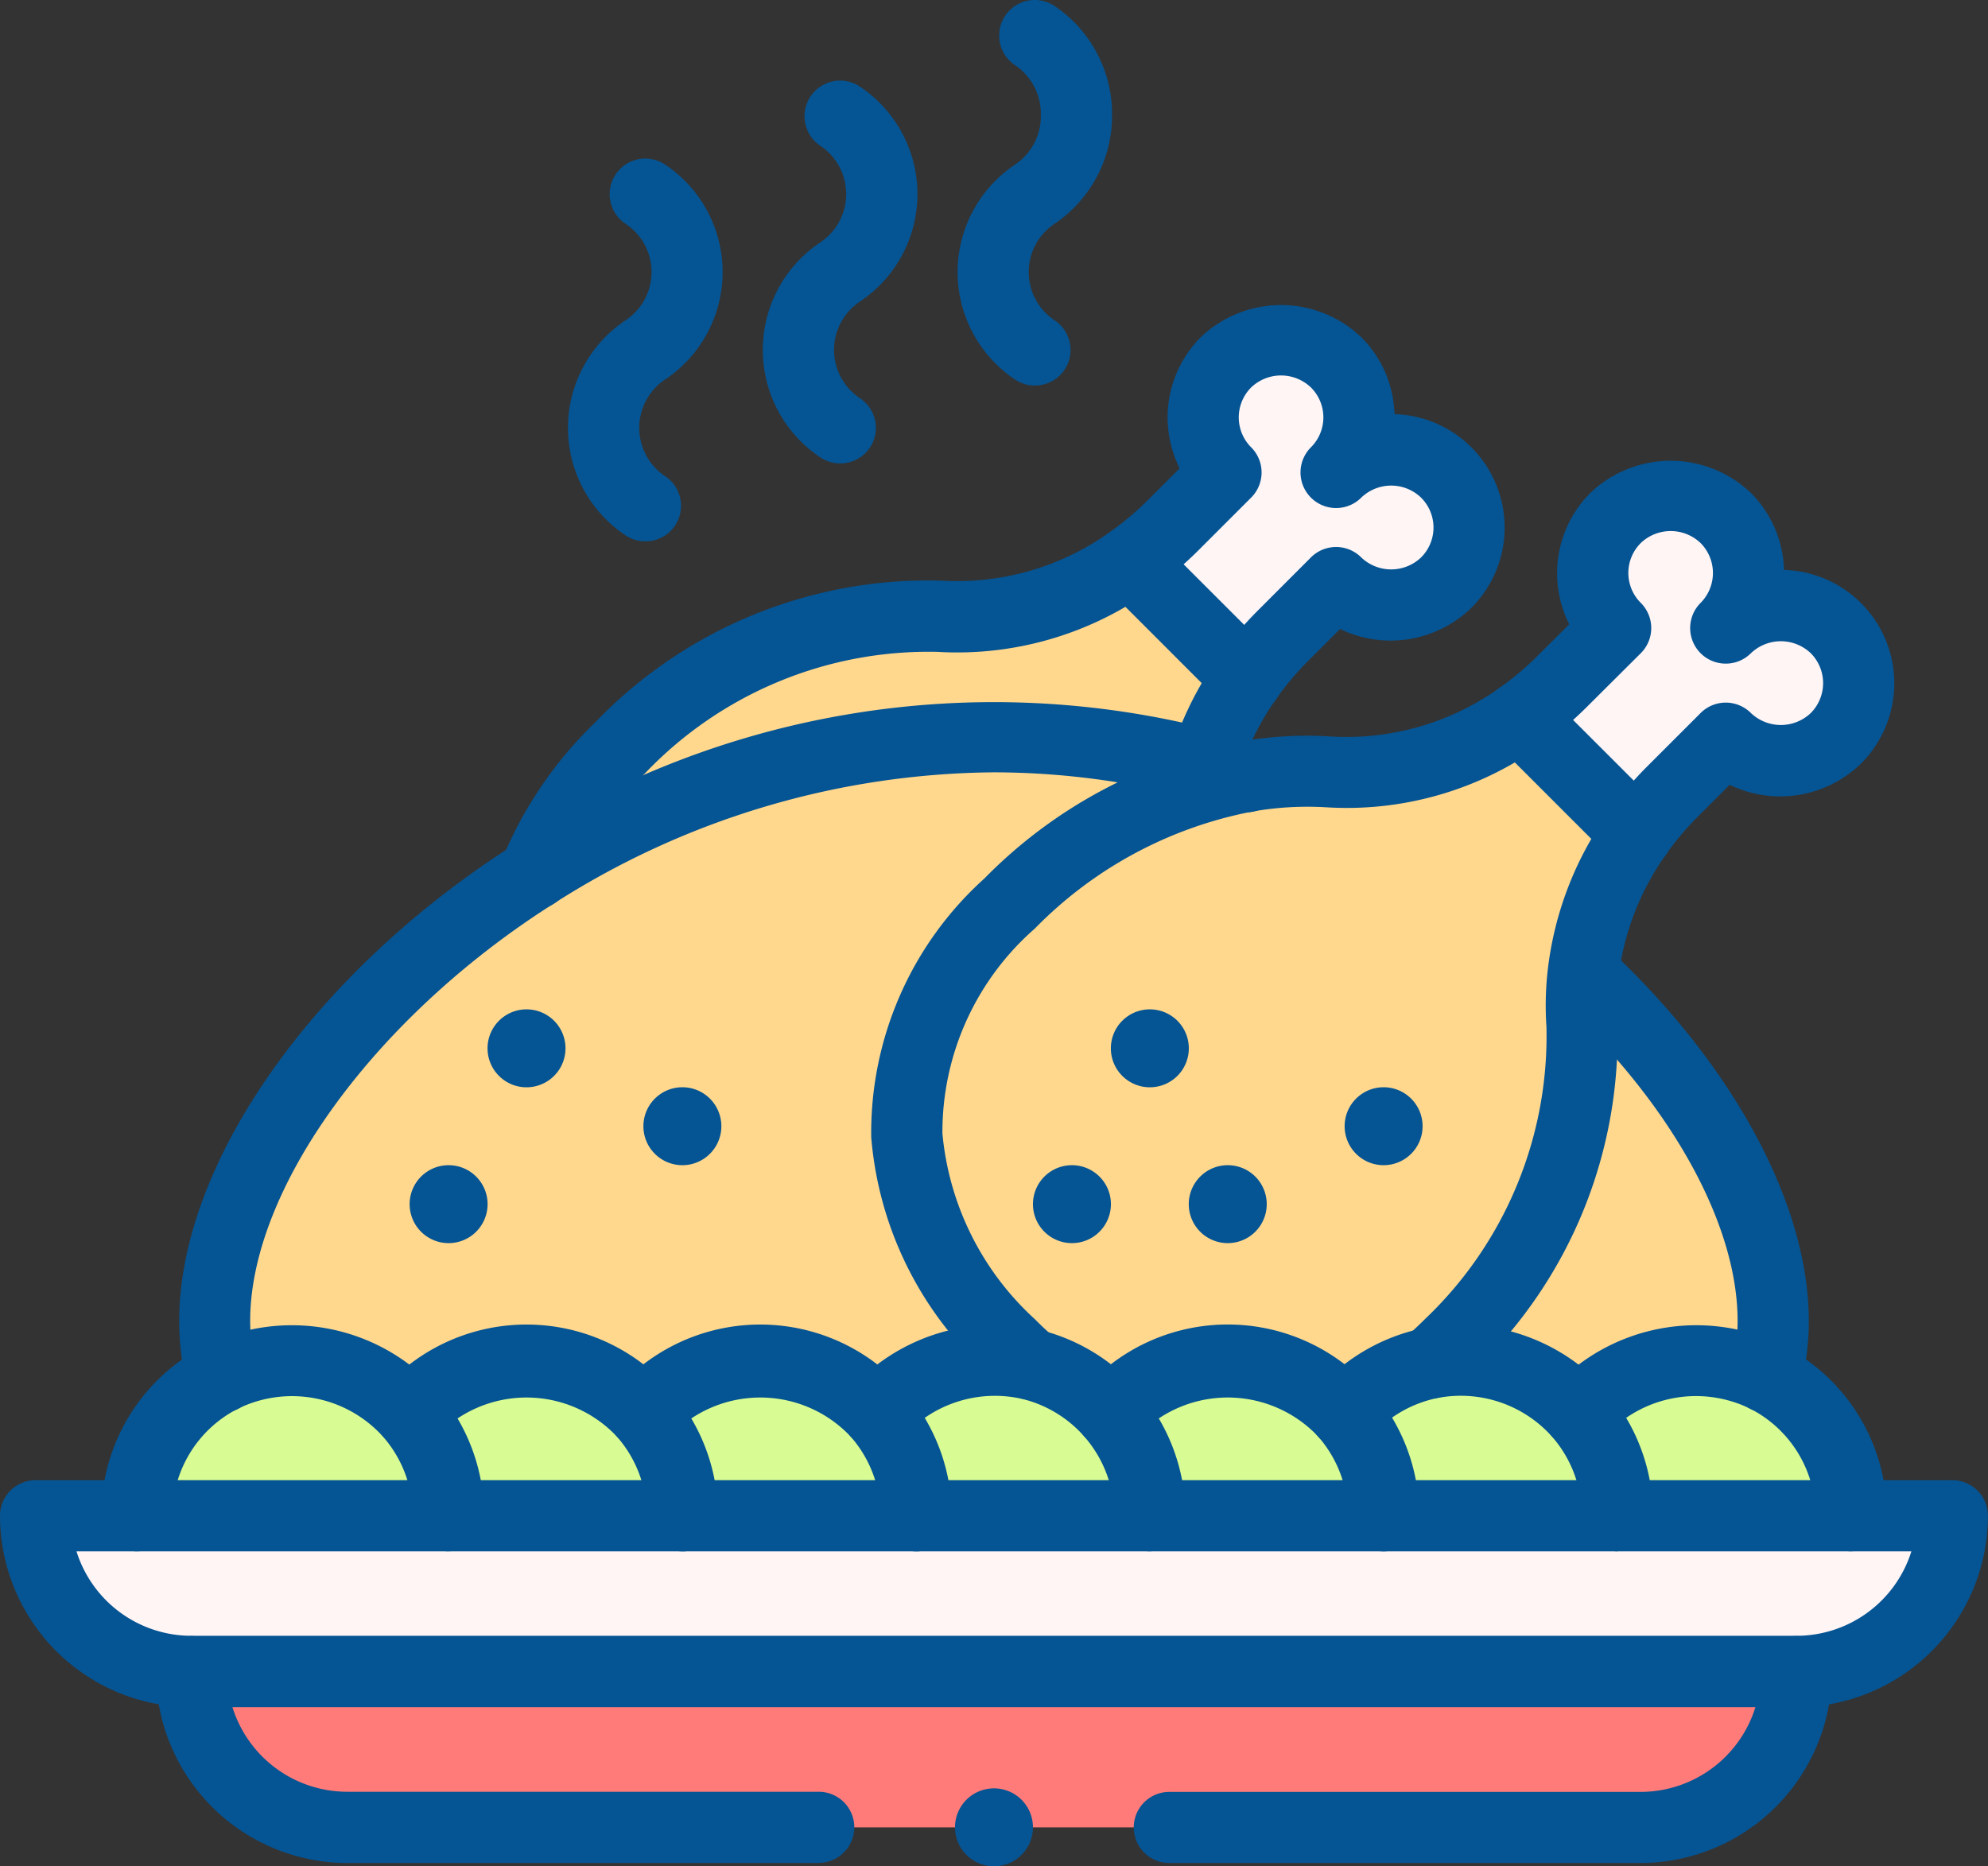
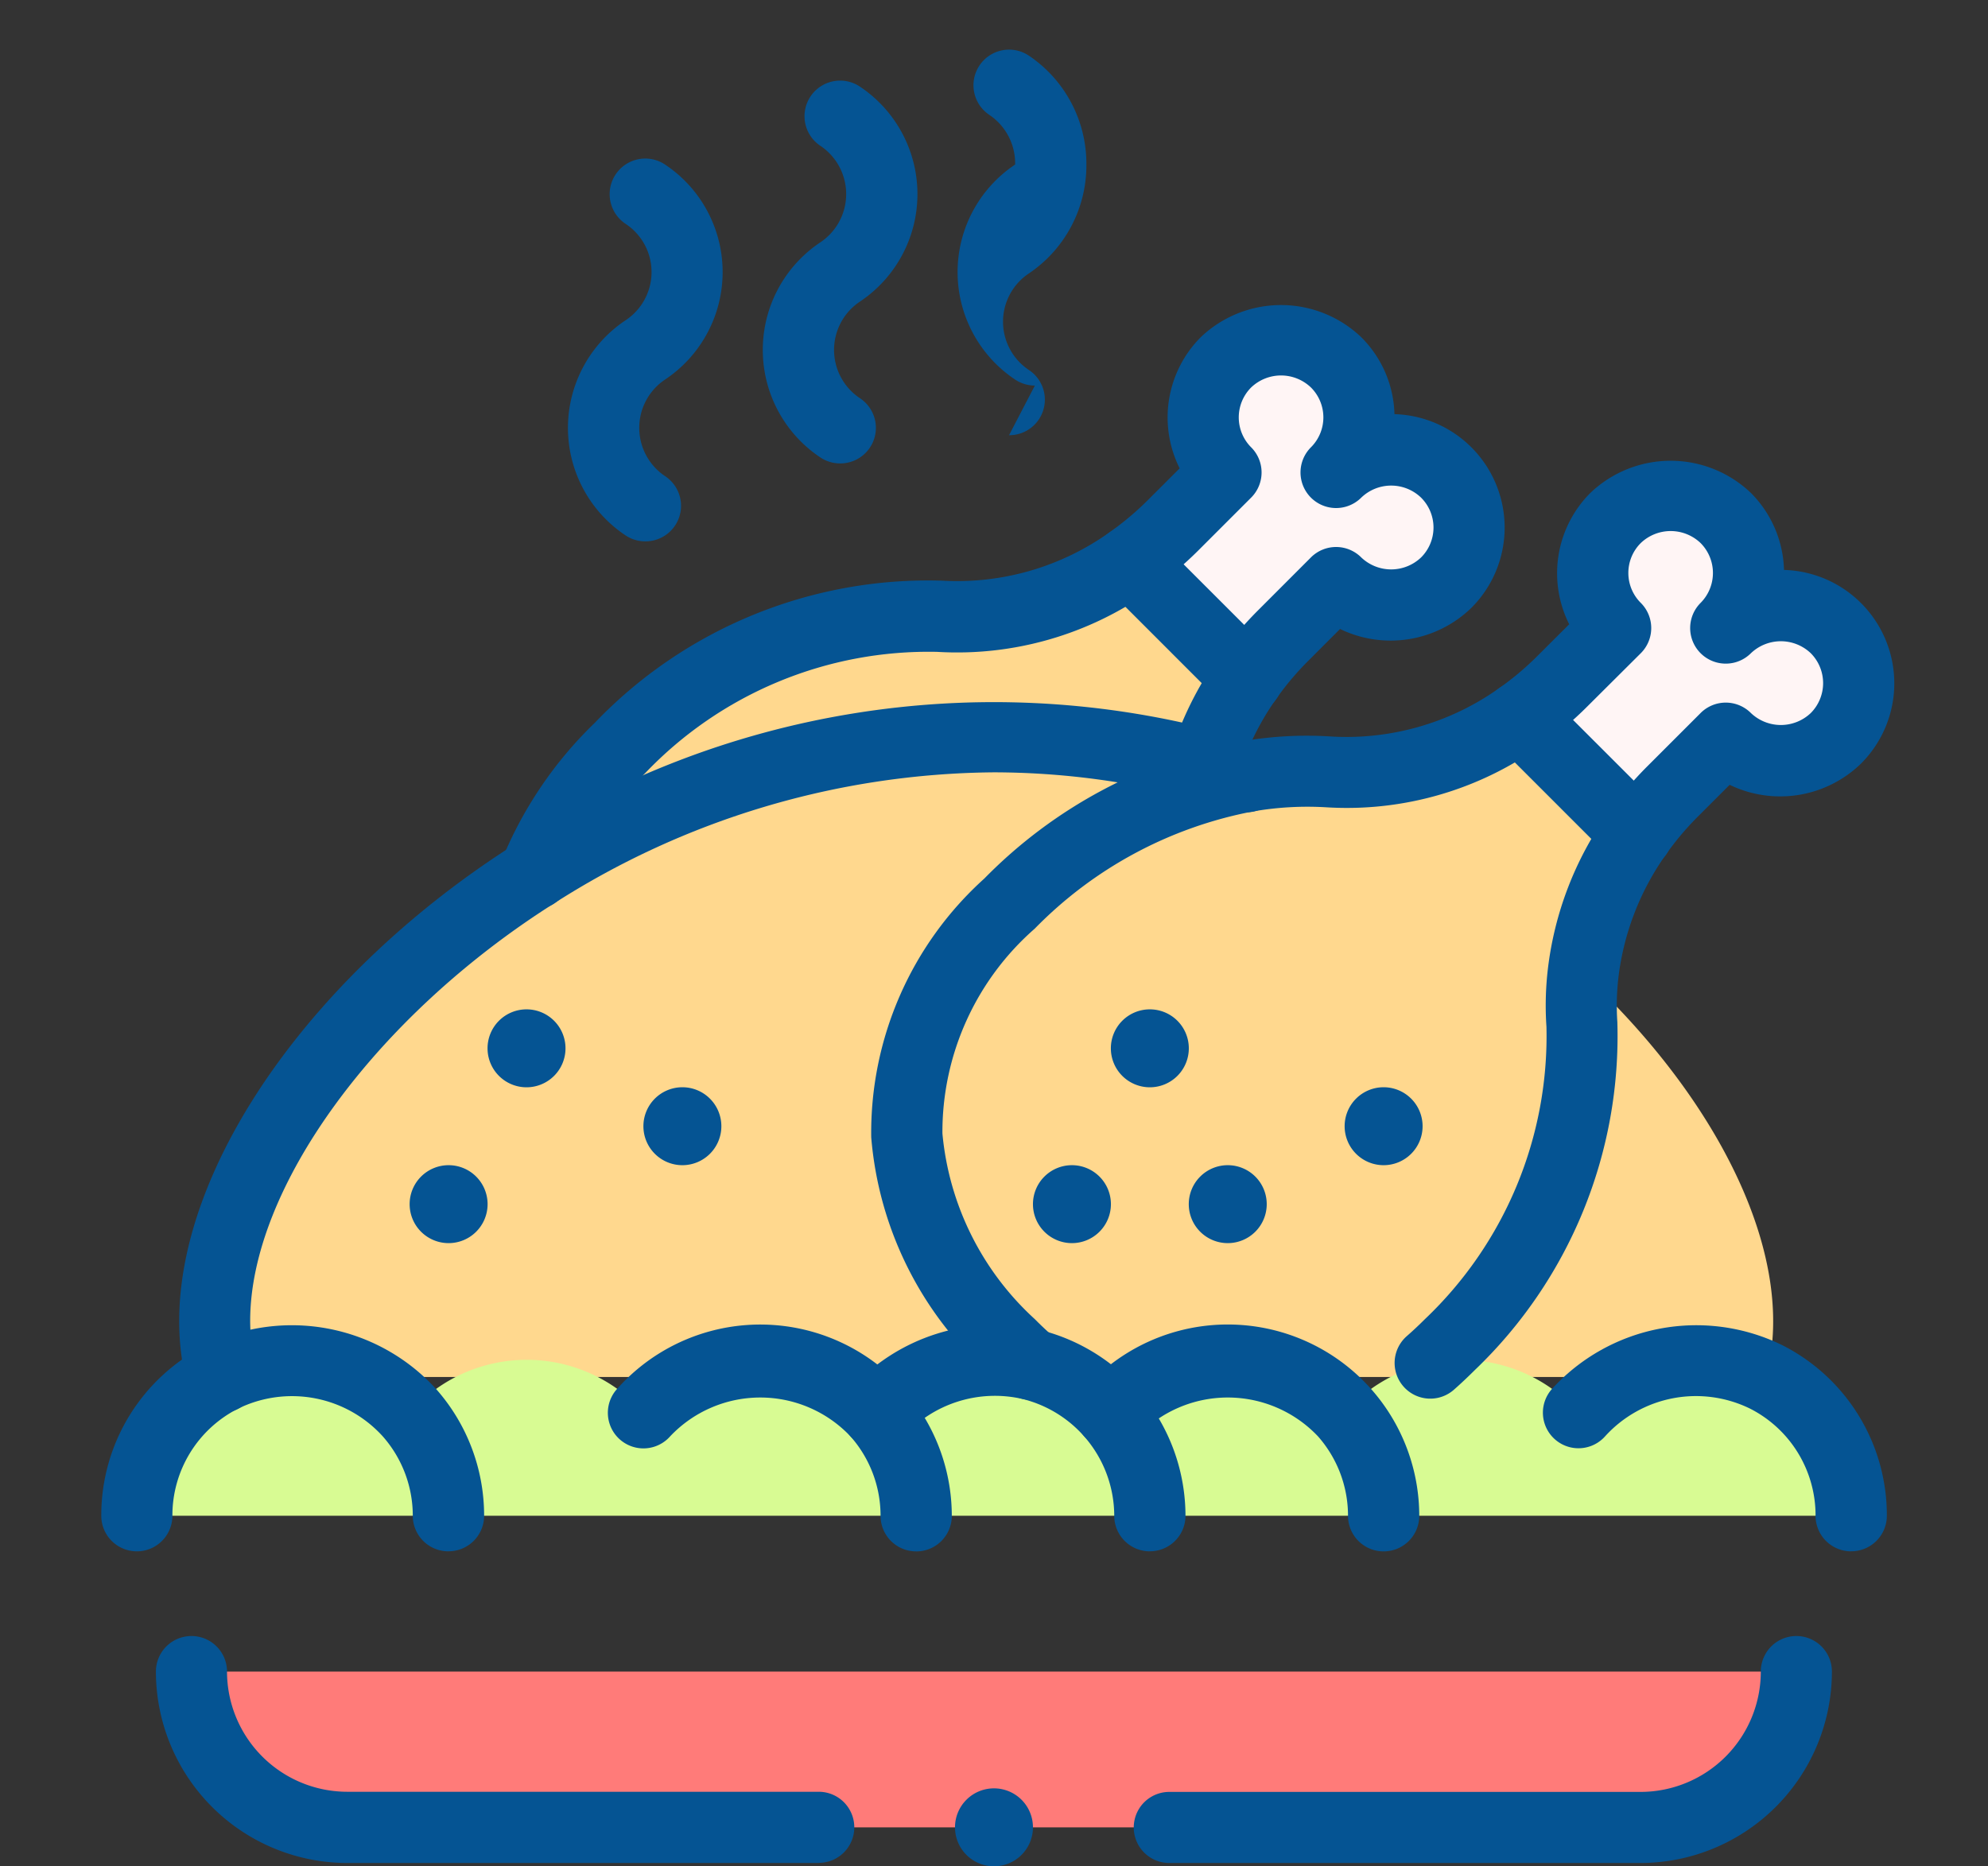
<svg xmlns="http://www.w3.org/2000/svg" width="44.731" height="42" viewBox="0 0 44.731 42">
  <rect x="0" y="0" width="44.731" height="42" fill="#333333" stroke="none" />
  <defs>
    <clipPath id="a">
      <rect width="44.731" height="42" fill="none" />
    </clipPath>
  </defs>
  <g clip-path="url(#a)">
    <path d="M35.011,20.316a6.794,6.794,0,0,1,1.21-3.138h0l-2.631-2.632a6.671,6.671,0,0,1-4.281,1.236,7.8,7.8,0,0,0-1.871.105h0c-.309-.1-.621-.191-.94-.275h0a6.947,6.947,0,0,1,.958-1.939L24.822,11.04h0a6.675,6.675,0,0,1-4.281,1.237,9.542,9.542,0,0,0-7.2,2.963,8.206,8.206,0,0,0-1.919,2.83c-4.361,2.765-7.195,6.865-7.195,10.065a5.054,5.054,0,0,0,.157,1.26H39.13a5,5,0,0,0,.157-1.26c0-2.414-1.611-5.34-4.276-7.819" transform="translate(0.61 1.594)" fill="#ffd88e" />
-     <path d="M43.828,29.807a3.507,3.507,0,0,1-3.506,3.506H4.207A3.507,3.507,0,0,1,.7,29.807Z" transform="translate(0.101 4.304)" fill="#fff5f5" />
    <path d="M36.993,12.735a1.753,1.753,0,1,1-2.479,2.479l-1.2,1.2a7.164,7.164,0,0,0-.8.956l-2.632-2.632h0a7.07,7.07,0,0,0,.956-.8l1.2-1.2a1.753,1.753,0,1,1,2.479,0,1.753,1.753,0,0,1,2.479,0" transform="translate(4.315 1.407)" fill="#fff5f5" />
    <path d="M3.764,32.871H39.878a3.505,3.505,0,0,1-3.505,3.506H7.27a3.507,3.507,0,0,1-3.506-3.506" transform="translate(0.544 4.747)" fill="#ff7b79" />
    <path d="M29.333,9.671a1.753,1.753,0,0,1-2.479,2.479l-1.2,1.2a7.163,7.163,0,0,0-.8.956L22.223,11.67h0a7.07,7.07,0,0,0,.956-.8l1.2-1.2a1.753,1.753,0,1,1,2.479,0,1.753,1.753,0,0,1,2.479,0" transform="translate(3.209 0.964)" fill="#fff5f5" />
    <path d="M37.756,26.743a3.5,3.5,0,0,0-2.63,1.187h0a3.5,3.5,0,0,0-5.257,0h0a3.5,3.5,0,0,0-5.259,0h0a3.5,3.5,0,0,0-5.259,0h0a3.5,3.5,0,0,0-5.259,0h0a3.5,3.5,0,0,0-5.259,0h0a3.505,3.505,0,0,0-6.135,2.319H41.262a3.507,3.507,0,0,0-3.506-3.506" transform="translate(0.389 3.862)" fill="#d8fb93" />
    <path d="M27.314,21.381a.877.877,0,1,1-.877.877.877.877,0,0,1,.877-.877" transform="translate(3.818 3.087)" fill="#055493" />
    <path d="M24.25,22.913a.877.877,0,1,1-.877.877.877.877,0,0,1,.877-.877" transform="translate(3.375 3.309)" fill="#055493" />
    <path d="M22.718,19.849a.877.877,0,1,1-.877.877.877.877,0,0,1,.877-.877" transform="translate(3.154 2.866)" fill="#055493" />
    <path d="M21.186,22.913a.877.877,0,1,1-.877.877.877.877,0,0,1,.877-.877" transform="translate(2.933 3.309)" fill="#055493" />
    <path d="M13.527,21.381a.877.877,0,1,1-.877.877.877.877,0,0,1,.877-.877" transform="translate(1.827 3.087)" fill="#055493" />
    <path d="M10.463,19.849a.877.877,0,1,1-.877.877.877.877,0,0,1,.877-.877" transform="translate(1.384 2.866)" fill="#055493" />
    <path d="M8.931,22.913a.877.877,0,1,1-.877.877.877.877,0,0,1,.877-.877" transform="translate(1.163 3.309)" fill="#055493" />
-     <path d="M40.423,34.216H4.309A4.313,4.313,0,0,1,0,29.908a.8.8,0,0,1,.8-.8H43.929a.8.8,0,0,1,.8.8,4.312,4.312,0,0,1-4.308,4.308m-38.7-3.506a2.711,2.711,0,0,0,2.585,1.9H40.423a2.711,2.711,0,0,0,2.584-1.9Z" transform="translate(0 4.203)" fill="#055493" />
    <path d="M9.8,31.149a.8.8,0,0,1-.8-.8,2.7,2.7,0,0,0-.676-1.788,2.756,2.756,0,0,0-3.259-.621,2.693,2.693,0,0,0-1.474,2.409.8.8,0,1,1-1.6,0,4.287,4.287,0,0,1,2.347-3.835,4.386,4.386,0,0,1,5.19.986,4.3,4.3,0,0,1,1.077,2.848.8.8,0,0,1-.8.8" transform="translate(0.288 3.763)" fill="#055493" />
-     <path d="M14.291,31.152a.8.8,0,0,1-.8-.8,2.693,2.693,0,0,0-.677-1.788,2.791,2.791,0,0,0-4.058,0,.8.8,0,1,1-1.2-1.061,4.309,4.309,0,0,1,7.538,2.85.8.8,0,0,1-.8.8" transform="translate(1.062 3.761)" fill="#055493" />
    <path d="M18.887,31.152a.8.8,0,0,1-.8-.8,2.693,2.693,0,0,0-.677-1.788,2.791,2.791,0,0,0-4.058,0,.8.8,0,1,1-1.2-1.061,4.309,4.309,0,0,1,7.538,2.85.8.8,0,0,1-.8.8" transform="translate(1.726 3.761)" fill="#055493" />
    <path d="M23.482,31.151a.8.8,0,0,1-.8-.8,2.714,2.714,0,0,0-2.069-2.63,2.764,2.764,0,0,0-2.666.841.8.8,0,1,1-1.2-1.061,4.394,4.394,0,0,1,4.243-1.338,4.317,4.317,0,0,1,3.295,4.187.8.8,0,0,1-.8.8" transform="translate(2.389 3.761)" fill="#055493" />
    <path d="M28.078,31.152a.8.8,0,0,1-.8-.8,2.7,2.7,0,0,0-.676-1.789,2.794,2.794,0,0,0-4.059,0,.8.8,0,1,1-1.2-1.061,4.309,4.309,0,0,1,7.538,2.85.8.8,0,0,1-.8.8" transform="translate(3.053 3.761)" fill="#055493" />
-     <path d="M32.674,31.151a.8.8,0,0,1-.8-.8,2.7,2.7,0,0,0-.676-1.789,2.754,2.754,0,0,0-2.563-.863,2.717,2.717,0,0,0-1.5.863.8.8,0,1,1-1.2-1.061,4.337,4.337,0,0,1,2.378-1.373A4.4,4.4,0,0,1,32.4,27.5a4.3,4.3,0,0,1,1.078,2.848.8.8,0,0,1-.8.8" transform="translate(3.717 3.761)" fill="#055493" />
    <path d="M37.271,31.149a.8.8,0,0,1-.8-.8A2.694,2.694,0,0,0,35,27.939a2.762,2.762,0,0,0-3.263.62.8.8,0,0,1-1.2-1.061,4.394,4.394,0,0,1,5.192-.985,4.289,4.289,0,0,1,2.346,3.835.8.8,0,0,1-.8.8" transform="translate(4.38 3.763)" fill="#055493" />
    <path d="M4.482,29.8a.8.8,0,0,1-.776-.6,5.844,5.844,0,0,1-.183-1.461c0-3.556,3.041-7.872,7.567-10.741A19.755,19.755,0,0,1,26.8,14.439q.494.13.978.286a.8.8,0,0,1-.489,1.526c-.3-.095-.6-.183-.9-.262a17.66,17.66,0,0,0-4.538-.6,18.6,18.6,0,0,0-9.908,2.959c-4.017,2.546-6.823,6.406-6.823,9.388A4.27,4.27,0,0,0,5.258,28.8a.8.8,0,0,1-.574.976.823.823,0,0,1-.2.025" transform="translate(0.509 1.992)" fill="#055493" />
    <path d="M20.717,30.195a.8.8,0,0,1-.528-.2c-.175-.153-.348-.315-.515-.482a8.019,8.019,0,0,1-2.544-5.228,7.7,7.7,0,0,1,2.545-5.822,10.908,10.908,0,0,1,5.763-3.082,8.488,8.488,0,0,1,2.061-.113,5.923,5.923,0,0,0,3.766-1.094,6.438,6.438,0,0,0,.849-.714l.721-.719a2.557,2.557,0,0,1,.476-2.956,2.615,2.615,0,0,1,3.612,0,2.55,2.55,0,0,1,.745,1.733A2.553,2.553,0,0,1,39.4,15.877a2.61,2.61,0,0,1-2.955.477l-.72.72a6.438,6.438,0,0,0-.714.849,6.012,6.012,0,0,0-1.069,2.768,5.51,5.51,0,0,0-.024,1,10.4,10.4,0,0,1-3.2,7.827c-.158.157-.316.307-.475.447a.8.8,0,0,1-1.067-1.2q.206-.18.409-.383A8.787,8.787,0,0,0,32.323,21.8a7.04,7.04,0,0,1,.03-1.286A7.6,7.6,0,0,1,33.7,17a7.917,7.917,0,0,1,.891-1.061l1.2-1.2a.8.8,0,0,1,1.133,0,.977.977,0,0,0,1.346,0,.955.955,0,0,0,0-1.347.976.976,0,0,0-1.346,0,.8.8,0,1,1-1.133-1.132.955.955,0,0,0,0-1.347.974.974,0,0,0-1.346,0,.95.95,0,0,0,0,1.346.8.8,0,0,1,0,1.134l-1.2,1.195a7.8,7.8,0,0,1-1.063.893,7.49,7.49,0,0,1-4.794,1.38,7.148,7.148,0,0,0-1.679.094,9.3,9.3,0,0,0-4.9,2.636,6.08,6.08,0,0,0-2.077,4.61,6.455,6.455,0,0,0,2.077,4.176q.213.215.436.409a.8.8,0,0,1-.528,1.4" transform="translate(2.473 1.308)" fill="#055493" />
-     <path d="M35.316,29.1a.8.8,0,0,1-.777-1,4.293,4.293,0,0,0,.132-1.062c0-2.186-1.5-4.889-4.02-7.232l1.089-1.174c2.838,2.641,4.533,5.783,4.533,8.406a5.9,5.9,0,0,1-.182,1.459.8.8,0,0,1-.775.6" transform="translate(4.426 2.69)" fill="#055493" />
    <path d="M32.616,17.637a.8.8,0,0,1-.566-.235l-2.632-2.631a.8.8,0,1,1,1.133-1.134l2.632,2.632a.8.8,0,0,1-.566,1.368" transform="translate(4.214 1.935)" fill="#055493" />
    <path d="M10.612,19.6a.788.788,0,0,1-.287-.054.8.8,0,0,1-.46-1.036,9.028,9.028,0,0,1,2.1-3.108,10.378,10.378,0,0,1,7.824-3.2,5.9,5.9,0,0,0,3.767-1.094,6.594,6.594,0,0,0,.85-.715l.72-.719A2.559,2.559,0,0,1,25.6,6.723a2.615,2.615,0,0,1,3.612,0,2.535,2.535,0,0,1,.747,1.731,2.554,2.554,0,0,1,1.731,4.359,2.608,2.608,0,0,1-2.955.476l-.719.72a6.447,6.447,0,0,0-.716.85,6.114,6.114,0,0,0-.846,1.713.8.8,0,0,1-1.531-.472,7.68,7.68,0,0,1,1.067-2.163,8.134,8.134,0,0,1,.895-1.063l1.194-1.195a.8.8,0,0,1,1.133,0,.976.976,0,0,0,1.346,0,.95.95,0,0,0,0-1.346.971.971,0,0,0-1.346,0A.8.8,0,0,1,28.08,9.2a.95.95,0,0,0,0-1.346.973.973,0,0,0-1.346,0,.953.953,0,0,0,0,1.346.8.8,0,0,1,0,1.133l-1.2,1.2a8.239,8.239,0,0,1-1.062.891,7.5,7.5,0,0,1-4.8,1.38A8.807,8.807,0,0,0,13.1,16.533a7.456,7.456,0,0,0-1.738,2.551.8.8,0,0,1-.747.514" transform="translate(1.417 0.866)" fill="#055493" />
    <path d="M24.955,14.573a.8.8,0,0,1-.566-.235l-2.631-2.631a.8.8,0,0,1,1.133-1.134l2.631,2.632a.8.8,0,0,1-.566,1.368" transform="translate(3.108 1.493)" fill="#055493" />
    <path d="M12.905,11.733a.8.8,0,0,1-.444-.135,2.908,2.908,0,0,1,0-4.839,1.3,1.3,0,0,0,0-2.173.8.8,0,0,1,.89-1.333,2.907,2.907,0,0,1,0,4.839,1.307,1.307,0,0,0,0,2.173.8.8,0,0,1-.446,1.468" transform="translate(1.613 0.45)" fill="#055493" />
    <path d="M16.736,10.2a.8.8,0,0,1-.444-.135,2.909,2.909,0,0,1,0-4.84,1.306,1.306,0,0,0,0-2.173.8.8,0,0,1,.89-1.332,2.908,2.908,0,0,1,0,4.839,1.306,1.306,0,0,0,0,2.173.8.8,0,0,1-.446,1.468" transform="translate(2.166 0.229)" fill="#055493" />
-     <path d="M20.566,8.677a.8.8,0,0,1-.444-.135,2.908,2.908,0,0,1,0-4.839A1.312,1.312,0,0,0,20.7,2.585a1.313,1.313,0,0,0-.581-1.118.8.8,0,0,1,.89-1.333,2.932,2.932,0,0,1,1.294,2.451,2.932,2.932,0,0,1-1.294,2.451,1.305,1.305,0,0,0,0,2.172.8.8,0,0,1-.446,1.468" transform="translate(2.719 0)" fill="#055493" />
+     <path d="M20.566,8.677a.8.8,0,0,1-.444-.135,2.908,2.908,0,0,1,0-4.839a1.313,1.313,0,0,0-.581-1.118.8.8,0,0,1,.89-1.333,2.932,2.932,0,0,1,1.294,2.451,2.932,2.932,0,0,1-1.294,2.451,1.305,1.305,0,0,0,0,2.172.8.8,0,0,1-.446,1.468" transform="translate(2.719 0)" fill="#055493" />
    <path d="M20.53,36.045a.877.877,0,1,1-.877-.877.877.877,0,0,1,.877.877" transform="translate(2.712 5.078)" fill="#055493" />
    <path d="M33.7,37.28H23.091a.8.8,0,0,1,0-1.6H33.7A2.708,2.708,0,0,0,36.4,32.972a.8.8,0,0,1,1.6,0A4.313,4.313,0,0,1,33.7,37.28" transform="translate(3.219 4.646)" fill="#055493" />
    <path d="M17.979,37.28H7.371a4.311,4.311,0,0,1-4.306-4.308.8.8,0,0,1,1.6,0,2.708,2.708,0,0,0,2.7,2.705H17.979a.8.8,0,1,1,0,1.6" transform="translate(0.443 4.646)" fill="#055493" />
  </g>
</svg>